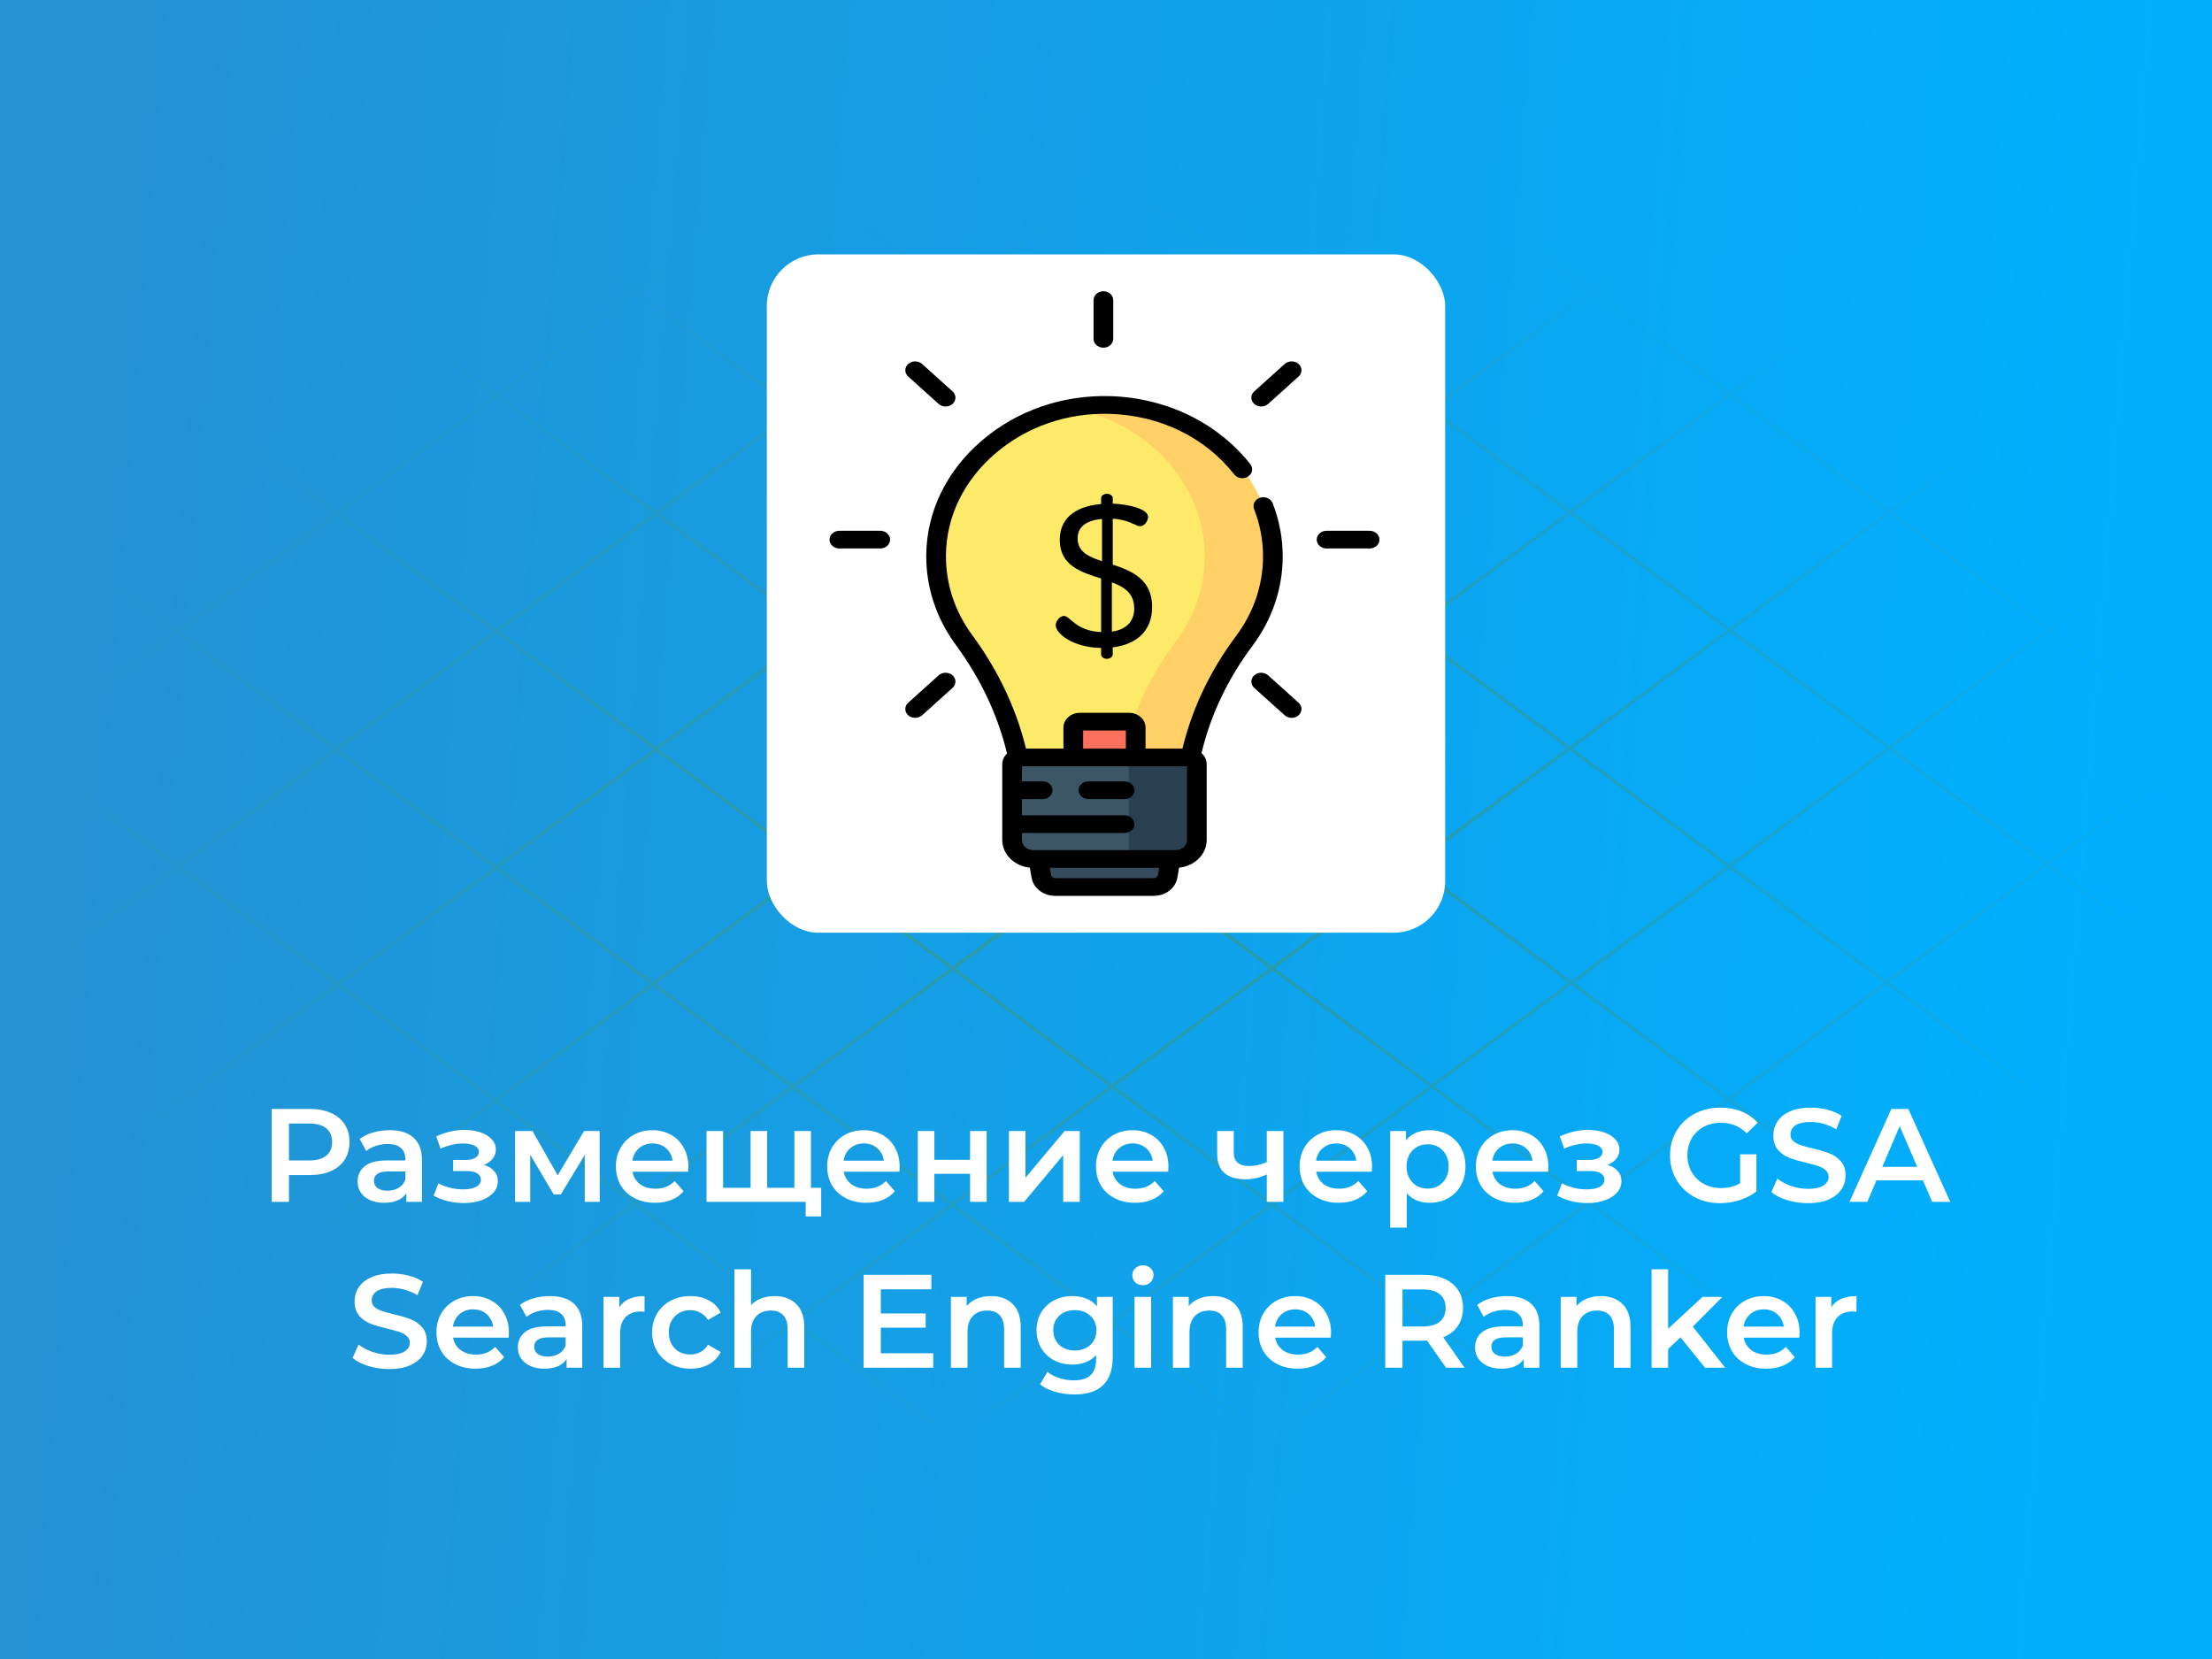
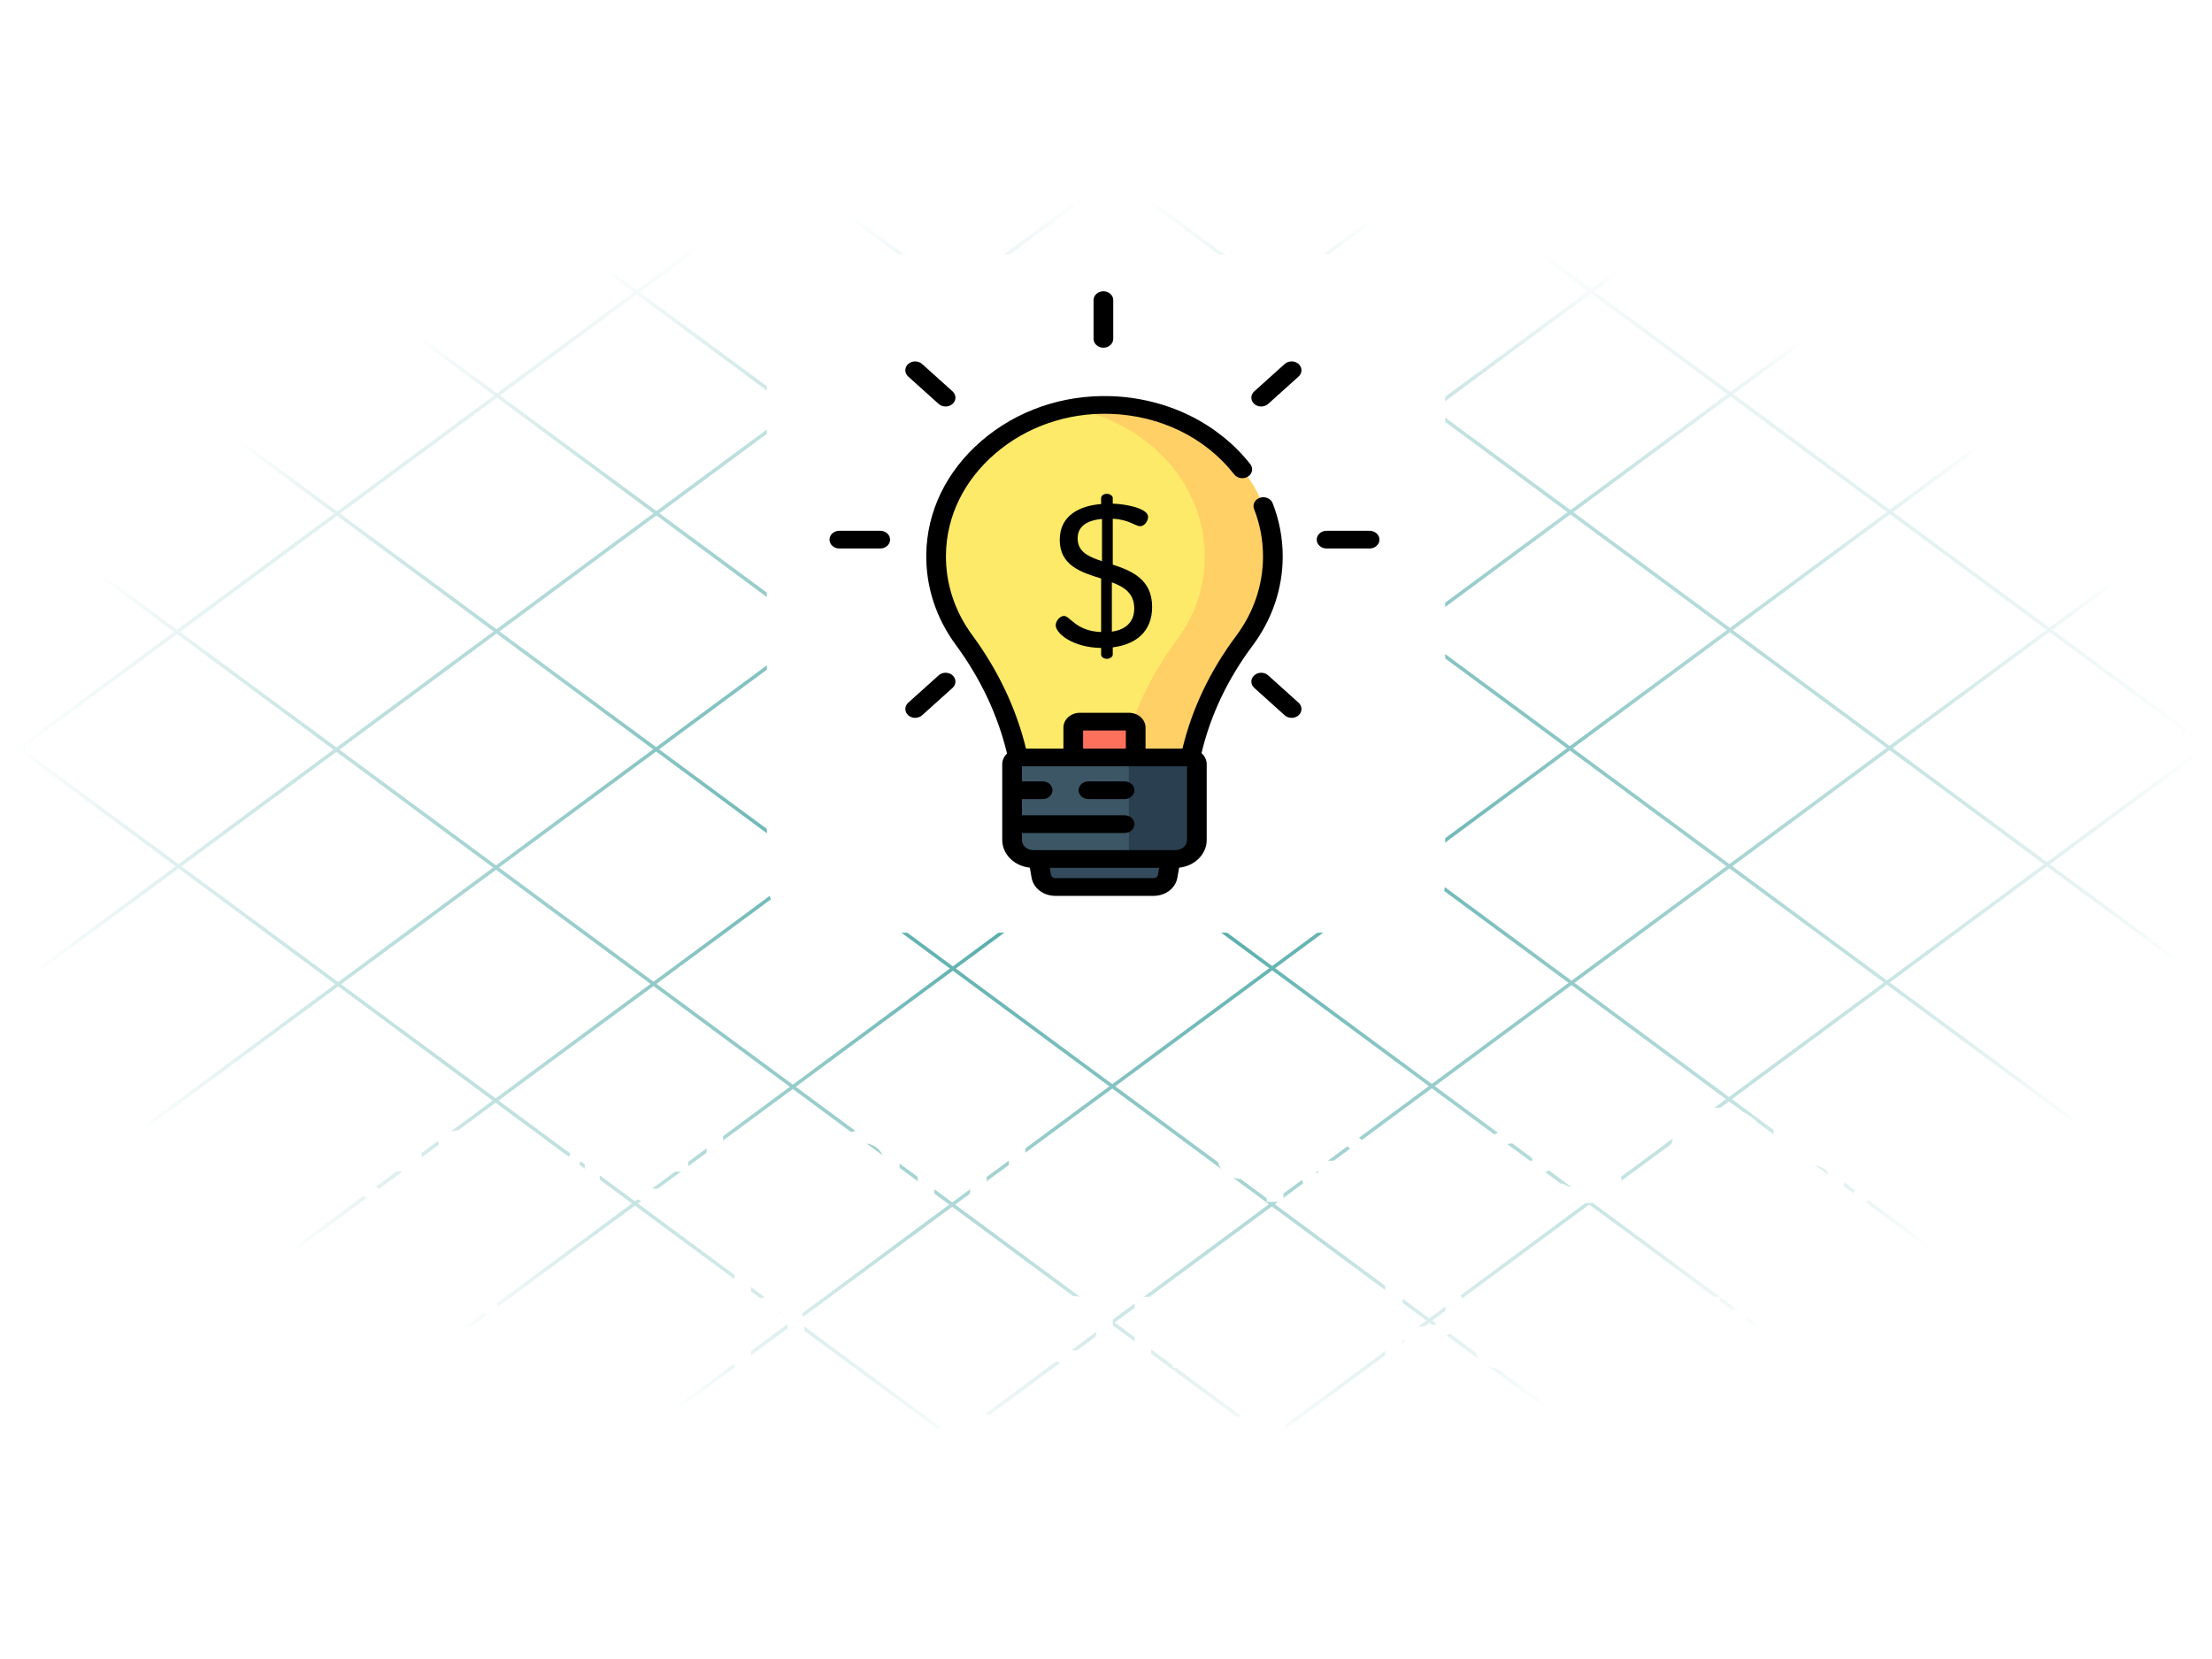
<svg xmlns="http://www.w3.org/2000/svg" width="600" height="450" viewBox="0 0 600 450" fill="none">
-   <rect width="600" height="450" fill="url(#paint0_linear)" />
  <mask id="mask0" mask-type="alpha" maskUnits="userSpaceOnUse" x="0" y="53" width="601" height="344">
    <ellipse cx="300.001" cy="225" rx="300" ry="172" fill="url(#paint1_radial)" />
  </mask>
  <g mask="url(#mask0)">
    <line y1="-0.5" x2="554.656" y2="-0.5" transform="matrix(0.804 -0.594 0.804 0.594 -236.756 382.382)" stroke="#309A98" />
    <line y1="-0.5" x2="554.656" y2="-0.5" transform="matrix(0.804 -0.594 0.804 0.594 -150.269 382.382)" stroke="#309A98" />
    <line y1="-0.5" x2="554.656" y2="-0.5" transform="matrix(0.804 -0.594 0.804 0.594 -65.945 384.05)" stroke="#309A98" />
    <line y1="-0.5" x2="554.656" y2="-0.5" transform="matrix(0.804 -0.594 0.804 0.594 15.137 387.247)" stroke="#309A98" />
    <line y1="-0.5" x2="554.656" y2="-0.5" transform="matrix(0.804 -0.594 0.804 0.594 97.298 382.382)" stroke="#309A98" />
    <line y1="-0.5" x2="554.656" y2="-0.5" transform="matrix(0.804 -0.594 0.804 0.594 183.785 382.382)" stroke="#309A98" />
    <line y1="-0.5" x2="554.656" y2="-0.5" transform="matrix(0.804 -0.594 0.804 0.594 268.109 384.05)" stroke="#309A98" />
    <line y1="-0.5" x2="554.656" y2="-0.5" transform="matrix(0.804 -0.594 0.804 0.594 349.19 387.247)" stroke="#309A98" />
    <line y1="-0.5" x2="556.299" y2="-0.5" transform="matrix(-0.804 -0.594 -0.804 0.594 842.07 382.863)" stroke="#309A98" />
    <line y1="-0.5" x2="556.299" y2="-0.5" transform="matrix(-0.804 -0.594 -0.804 0.594 755.328 382.863)" stroke="#309A98" />
    <line y1="-0.5" x2="556.299" y2="-0.5" transform="matrix(-0.804 -0.594 -0.804 0.594 670.753 384.535)" stroke="#309A98" />
    <line y1="-0.5" x2="556.299" y2="-0.5" transform="matrix(-0.804 -0.594 -0.804 0.594 589.432 387.741)" stroke="#309A98" />
    <line y1="-0.5" x2="556.299" y2="-0.5" transform="matrix(-0.804 -0.594 -0.804 0.594 507.027 382.863)" stroke="#309A98" />
    <line y1="-0.5" x2="556.299" y2="-0.5" transform="matrix(-0.804 -0.594 -0.804 0.594 420.284 382.863)" stroke="#309A98" />
    <line y1="-0.5" x2="556.299" y2="-0.5" transform="matrix(-0.804 -0.594 -0.804 0.594 335.709 384.535)" stroke="#309A98" />
    <line y1="-0.5" x2="556.299" y2="-0.5" transform="matrix(-0.804 -0.594 -0.804 0.594 254.389 387.741)" stroke="#309A98" />
  </g>
  <path d="M84.072 300.8C86.256 300.8 88.152 301.16 89.76 301.88C91.392 302.6 92.64 303.632 93.504 304.976C94.368 306.32 94.8 307.916 94.8 309.764C94.8 311.588 94.368 313.184 93.504 314.552C92.64 315.896 91.392 316.928 89.76 317.648C88.152 318.368 86.256 318.728 84.072 318.728H78.384V326H73.704V300.8H84.072ZM83.856 314.768C85.896 314.768 87.444 314.336 88.5 313.472C89.556 312.608 90.084 311.372 90.084 309.764C90.084 308.156 89.556 306.92 88.5 306.056C87.444 305.192 85.896 304.76 83.856 304.76H78.384V314.768H83.856ZM105.711 306.56C108.543 306.56 110.703 307.244 112.191 308.612C113.703 309.956 114.459 311.996 114.459 314.732V326H110.211V323.66C109.659 324.5 108.867 325.148 107.835 325.604C106.827 326.036 105.603 326.252 104.163 326.252C102.723 326.252 101.463 326.012 100.383 325.532C99.303 325.028 98.463 324.344 97.863 323.48C97.287 322.592 96.999 321.596 96.999 320.492C96.999 318.764 97.635 317.384 98.907 316.352C100.203 315.296 102.231 314.768 104.991 314.768H109.959V314.48C109.959 313.136 109.551 312.104 108.735 311.384C107.943 310.664 106.755 310.304 105.171 310.304C104.091 310.304 103.023 310.472 101.967 310.808C100.935 311.144 100.059 311.612 99.339 312.212L97.575 308.936C98.583 308.168 99.795 307.58 101.211 307.172C102.627 306.764 104.127 306.56 105.711 306.56ZM105.099 322.976C106.227 322.976 107.223 322.724 108.087 322.22C108.975 321.692 109.599 320.948 109.959 319.988V317.756H105.315C102.723 317.756 101.427 318.608 101.427 320.312C101.427 321.128 101.751 321.776 102.399 322.256C103.047 322.736 103.947 322.976 105.099 322.976ZM131.266 315.992C132.466 316.328 133.39 316.88 134.038 317.648C134.71 318.392 135.046 319.292 135.046 320.348C135.046 321.524 134.65 322.568 133.858 323.48C133.066 324.368 131.974 325.064 130.582 325.568C129.19 326.072 127.606 326.324 125.83 326.324C124.342 326.324 122.89 326.156 121.474 325.82C120.058 325.46 118.774 324.956 117.622 324.308L118.918 320.96C119.854 321.488 120.91 321.896 122.086 322.184C123.262 322.472 124.438 322.616 125.614 322.616C127.126 322.616 128.302 322.388 129.142 321.932C130.006 321.452 130.438 320.804 130.438 319.988C130.438 319.244 130.102 318.668 129.43 318.26C128.782 317.852 127.858 317.648 126.658 317.648H122.914V314.624H126.298C127.426 314.624 128.302 314.432 128.926 314.048C129.574 313.664 129.898 313.124 129.898 312.428C129.898 311.732 129.514 311.18 128.746 310.772C127.978 310.364 126.922 310.16 125.578 310.16C123.658 310.16 121.63 310.628 119.494 311.564L118.342 308.252C120.862 307.076 123.406 306.488 125.974 306.488C127.606 306.488 129.07 306.716 130.366 307.172C131.662 307.604 132.67 308.228 133.39 309.044C134.134 309.836 134.506 310.748 134.506 311.78C134.506 312.716 134.218 313.556 133.642 314.3C133.066 315.02 132.274 315.584 131.266 315.992ZM158.615 326V313.256L152.135 323.984H150.191L143.819 313.22V326H139.715V306.776H144.431L151.271 318.8L158.435 306.776H162.647L162.683 326H158.615ZM186.719 316.496C186.719 316.808 186.695 317.252 186.647 317.828H171.563C171.827 319.244 172.511 320.372 173.615 321.212C174.743 322.028 176.135 322.436 177.791 322.436C179.903 322.436 181.643 321.74 183.011 320.348L185.423 323.12C184.559 324.152 183.467 324.932 182.147 325.46C180.827 325.988 179.339 326.252 177.683 326.252C175.571 326.252 173.711 325.832 172.103 324.992C170.495 324.152 169.247 322.988 168.359 321.5C167.495 319.988 167.063 318.284 167.063 316.388C167.063 314.516 167.483 312.836 168.323 311.348C169.187 309.836 170.375 308.66 171.887 307.82C173.399 306.98 175.103 306.56 176.999 306.56C178.871 306.56 180.539 306.98 182.003 307.82C183.491 308.636 184.643 309.8 185.459 311.312C186.299 312.8 186.719 314.528 186.719 316.496ZM176.999 310.16C175.559 310.16 174.335 310.592 173.327 311.456C172.343 312.296 171.743 313.424 171.527 314.84H182.435C182.243 313.448 181.655 312.32 180.671 311.456C179.687 310.592 178.463 310.16 176.999 310.16ZM219.973 306.776V326H191.641V306.776H196.141V322.184H203.593V306.776H208.093V322.184H215.473V306.776H219.973ZM222.745 322.184V329.96H218.533V326H215.329V322.184H222.745ZM244.024 316.496C244.024 316.808 244 317.252 243.952 317.828H228.868C229.132 319.244 229.816 320.372 230.92 321.212C232.048 322.028 233.44 322.436 235.096 322.436C237.208 322.436 238.948 321.74 240.316 320.348L242.728 323.12C241.864 324.152 240.772 324.932 239.452 325.46C238.132 325.988 236.644 326.252 234.988 326.252C232.876 326.252 231.016 325.832 229.408 324.992C227.8 324.152 226.552 322.988 225.664 321.5C224.8 319.988 224.368 318.284 224.368 316.388C224.368 314.516 224.788 312.836 225.628 311.348C226.492 309.836 227.68 308.66 229.192 307.82C230.704 306.98 232.408 306.56 234.304 306.56C236.176 306.56 237.844 306.98 239.308 307.82C240.796 308.636 241.948 309.8 242.764 311.312C243.604 312.8 244.024 314.528 244.024 316.496ZM234.304 310.16C232.864 310.16 231.64 310.592 230.632 311.456C229.648 312.296 229.048 313.424 228.832 314.84H239.74C239.548 313.448 238.96 312.32 237.976 311.456C236.992 310.592 235.768 310.16 234.304 310.16ZM248.946 306.776H253.446V314.588H263.13V306.776H267.63V326H263.13V318.404H253.446V326H248.946V306.776ZM273.661 306.776H278.161V319.448L288.781 306.776H292.885V326H288.385V313.328L277.801 326H273.661V306.776ZM316.938 316.496C316.938 316.808 316.914 317.252 316.866 317.828H301.782C302.046 319.244 302.73 320.372 303.834 321.212C304.962 322.028 306.354 322.436 308.01 322.436C310.122 322.436 311.862 321.74 313.23 320.348L315.642 323.12C314.778 324.152 313.686 324.932 312.366 325.46C311.046 325.988 309.558 326.252 307.902 326.252C305.79 326.252 303.93 325.832 302.322 324.992C300.714 324.152 299.466 322.988 298.578 321.5C297.714 319.988 297.282 318.284 297.282 316.388C297.282 314.516 297.702 312.836 298.542 311.348C299.406 309.836 300.594 308.66 302.106 307.82C303.618 306.98 305.322 306.56 307.218 306.56C309.09 306.56 310.758 306.98 312.222 307.82C313.71 308.636 314.862 309.8 315.678 311.312C316.518 312.8 316.938 314.528 316.938 316.496ZM307.218 310.16C305.778 310.16 304.554 310.592 303.546 311.456C302.562 312.296 301.962 313.424 301.746 314.84H312.654C312.462 313.448 311.874 312.32 310.89 311.456C309.906 310.592 308.682 310.16 307.218 310.16ZM348.117 306.776V326H343.617V318.548C341.769 319.436 339.837 319.88 337.821 319.88C335.349 319.88 333.453 319.316 332.133 318.188C330.813 317.036 330.153 315.284 330.153 312.932V306.776H334.653V312.644C334.653 313.868 335.013 314.78 335.733 315.38C336.453 315.98 337.473 316.28 338.793 316.28C340.473 316.28 342.081 315.92 343.617 315.2V306.776H348.117ZM372.169 316.496C372.169 316.808 372.145 317.252 372.097 317.828H357.013C357.277 319.244 357.961 320.372 359.065 321.212C360.193 322.028 361.585 322.436 363.241 322.436C365.353 322.436 367.093 321.74 368.461 320.348L370.873 323.12C370.009 324.152 368.917 324.932 367.597 325.46C366.277 325.988 364.789 326.252 363.133 326.252C361.021 326.252 359.161 325.832 357.553 324.992C355.945 324.152 354.697 322.988 353.809 321.5C352.945 319.988 352.513 318.284 352.513 316.388C352.513 314.516 352.933 312.836 353.773 311.348C354.637 309.836 355.825 308.66 357.337 307.82C358.849 306.98 360.553 306.56 362.449 306.56C364.321 306.56 365.989 306.98 367.453 307.82C368.941 308.636 370.093 309.8 370.909 311.312C371.749 312.8 372.169 314.528 372.169 316.496ZM362.449 310.16C361.009 310.16 359.785 310.592 358.777 311.456C357.793 312.296 357.193 313.424 356.977 314.84H367.885C367.693 313.448 367.105 312.32 366.121 311.456C365.137 310.592 363.913 310.16 362.449 310.16ZM387.746 306.56C389.618 306.56 391.286 306.968 392.75 307.784C394.238 308.6 395.402 309.752 396.242 311.24C397.082 312.728 397.502 314.444 397.502 316.388C397.502 318.332 397.082 320.06 396.242 321.572C395.402 323.06 394.238 324.212 392.75 325.028C391.286 325.844 389.618 326.252 387.746 326.252C385.154 326.252 383.102 325.388 381.59 323.66V332.984H377.09V306.776H381.374V309.296C382.118 308.384 383.03 307.7 384.11 307.244C385.214 306.788 386.426 306.56 387.746 306.56ZM387.242 322.4C388.898 322.4 390.254 321.848 391.31 320.744C392.39 319.64 392.93 318.188 392.93 316.388C392.93 314.588 392.39 313.136 391.31 312.032C390.254 310.928 388.898 310.376 387.242 310.376C386.162 310.376 385.19 310.628 384.326 311.132C383.462 311.612 382.778 312.308 382.274 313.22C381.77 314.132 381.518 315.188 381.518 316.388C381.518 317.588 381.77 318.644 382.274 319.556C382.778 320.468 383.462 321.176 384.326 321.68C385.19 322.16 386.162 322.4 387.242 322.4ZM419.981 316.496C419.981 316.808 419.957 317.252 419.909 317.828H404.825C405.089 319.244 405.773 320.372 406.877 321.212C408.005 322.028 409.397 322.436 411.053 322.436C413.165 322.436 414.905 321.74 416.273 320.348L418.685 323.12C417.821 324.152 416.729 324.932 415.409 325.46C414.089 325.988 412.601 326.252 410.945 326.252C408.833 326.252 406.973 325.832 405.365 324.992C403.757 324.152 402.509 322.988 401.621 321.5C400.757 319.988 400.325 318.284 400.325 316.388C400.325 314.516 400.745 312.836 401.585 311.348C402.449 309.836 403.637 308.66 405.149 307.82C406.661 306.98 408.365 306.56 410.261 306.56C412.133 306.56 413.801 306.98 415.265 307.82C416.753 308.636 417.905 309.8 418.721 311.312C419.561 312.8 419.981 314.528 419.981 316.496ZM410.261 310.16C408.821 310.16 407.597 310.592 406.589 311.456C405.605 312.296 405.005 313.424 404.789 314.84H415.697C415.505 313.448 414.917 312.32 413.933 311.456C412.949 310.592 411.725 310.16 410.261 310.16ZM436.035 315.992C437.235 316.328 438.159 316.88 438.807 317.648C439.479 318.392 439.815 319.292 439.815 320.348C439.815 321.524 439.419 322.568 438.627 323.48C437.835 324.368 436.743 325.064 435.351 325.568C433.959 326.072 432.375 326.324 430.599 326.324C429.111 326.324 427.659 326.156 426.243 325.82C424.827 325.46 423.543 324.956 422.391 324.308L423.687 320.96C424.623 321.488 425.679 321.896 426.855 322.184C428.031 322.472 429.207 322.616 430.383 322.616C431.895 322.616 433.071 322.388 433.911 321.932C434.775 321.452 435.207 320.804 435.207 319.988C435.207 319.244 434.871 318.668 434.199 318.26C433.551 317.852 432.627 317.648 431.427 317.648H427.683V314.624H431.067C432.195 314.624 433.071 314.432 433.695 314.048C434.343 313.664 434.667 313.124 434.667 312.428C434.667 311.732 434.283 311.18 433.515 310.772C432.747 310.364 431.691 310.16 430.347 310.16C428.427 310.16 426.399 310.628 424.263 311.564L423.111 308.252C425.631 307.076 428.175 306.488 430.743 306.488C432.375 306.488 433.839 306.716 435.135 307.172C436.431 307.604 437.439 308.228 438.159 309.044C438.903 309.836 439.275 310.748 439.275 311.78C439.275 312.716 438.987 313.556 438.411 314.3C437.835 315.02 437.043 315.584 436.035 315.992ZM472.002 313.112H476.43V323.156C475.134 324.188 473.622 324.98 471.894 325.532C470.166 326.084 468.39 326.36 466.566 326.36C463.998 326.36 461.682 325.808 459.618 324.704C457.554 323.576 455.934 322.028 454.758 320.06C453.582 318.092 452.994 315.872 452.994 313.4C452.994 310.928 453.582 308.708 454.758 306.74C455.934 304.772 457.554 303.236 459.618 302.132C461.706 301.004 464.046 300.44 466.638 300.44C468.75 300.44 470.67 300.788 472.398 301.484C474.126 302.18 475.578 303.2 476.754 304.544L473.802 307.424C471.882 305.504 469.566 304.544 466.854 304.544C465.078 304.544 463.494 304.916 462.102 305.66C460.734 306.404 459.654 307.448 458.862 308.792C458.094 310.136 457.71 311.672 457.71 313.4C457.71 315.08 458.094 316.592 458.862 317.936C459.654 319.28 460.734 320.336 462.102 321.104C463.494 321.872 465.066 322.256 466.818 322.256C468.786 322.256 470.514 321.824 472.002 320.96V313.112ZM490.415 326.36C488.471 326.36 486.587 326.084 484.763 325.532C482.963 324.98 481.535 324.248 480.479 323.336L482.099 319.7C483.131 320.516 484.391 321.188 485.879 321.716C487.391 322.22 488.903 322.472 490.415 322.472C492.287 322.472 493.679 322.172 494.591 321.572C495.527 320.972 495.995 320.18 495.995 319.196C495.995 318.476 495.731 317.888 495.203 317.432C494.699 316.952 494.051 316.58 493.259 316.316C492.467 316.052 491.387 315.752 490.019 315.416C488.099 314.96 486.539 314.504 485.339 314.048C484.163 313.592 483.143 312.884 482.279 311.924C481.439 310.94 481.019 309.62 481.019 307.964C481.019 306.572 481.391 305.312 482.135 304.184C482.903 303.032 484.043 302.12 485.555 301.448C487.091 300.776 488.963 300.44 491.171 300.44C492.707 300.44 494.219 300.632 495.707 301.016C497.195 301.4 498.479 301.952 499.559 302.672L498.083 306.308C496.979 305.66 495.827 305.168 494.627 304.832C493.427 304.496 492.263 304.328 491.135 304.328C489.287 304.328 487.907 304.64 486.995 305.264C486.107 305.888 485.663 306.716 485.663 307.748C485.663 308.468 485.915 309.056 486.419 309.512C486.947 309.968 487.607 310.328 488.399 310.592C489.191 310.856 490.271 311.156 491.639 311.492C493.511 311.924 495.047 312.38 496.247 312.86C497.447 313.316 498.467 314.024 499.307 314.984C500.171 315.944 500.603 317.24 500.603 318.872C500.603 320.264 500.219 321.524 499.451 322.652C498.707 323.78 497.567 324.68 496.031 325.352C494.495 326.024 492.623 326.36 490.415 326.36ZM521.587 320.168H508.987L506.503 326H501.679L513.019 300.8H517.627L529.003 326H524.107L521.587 320.168ZM520.039 316.496L515.287 305.48L510.571 316.496H520.039ZM105.577 371.36C103.633 371.36 101.749 371.084 99.925 370.532C98.125 369.98 96.697 369.248 95.641 368.336L97.261 364.7C98.293 365.516 99.553 366.188 101.041 366.716C102.553 367.22 104.065 367.472 105.577 367.472C107.449 367.472 108.841 367.172 109.753 366.572C110.689 365.972 111.157 365.18 111.157 364.196C111.157 363.476 110.893 362.888 110.365 362.432C109.861 361.952 109.213 361.58 108.421 361.316C107.629 361.052 106.549 360.752 105.181 360.416C103.261 359.96 101.701 359.504 100.501 359.048C99.325 358.592 98.305 357.884 97.441 356.924C96.601 355.94 96.181 354.62 96.181 352.964C96.181 351.572 96.553 350.312 97.297 349.184C98.065 348.032 99.205 347.12 100.717 346.448C102.253 345.776 104.125 345.44 106.333 345.44C107.869 345.44 109.381 345.632 110.869 346.016C112.357 346.4 113.641 346.952 114.721 347.672L113.245 351.308C112.141 350.66 110.989 350.168 109.789 349.832C108.589 349.496 107.425 349.328 106.297 349.328C104.449 349.328 103.069 349.64 102.157 350.264C101.269 350.888 100.825 351.716 100.825 352.748C100.825 353.468 101.077 354.056 101.581 354.512C102.109 354.968 102.769 355.328 103.561 355.592C104.353 355.856 105.433 356.156 106.801 356.492C108.673 356.924 110.209 357.38 111.409 357.86C112.609 358.316 113.629 359.024 114.469 359.984C115.333 360.944 115.765 362.24 115.765 363.872C115.765 365.264 115.381 366.524 114.613 367.652C113.869 368.78 112.729 369.68 111.193 370.352C109.657 371.024 107.785 371.36 105.577 371.36ZM138.045 361.496C138.045 361.808 138.021 362.252 137.973 362.828H122.889C123.153 364.244 123.837 365.372 124.941 366.212C126.069 367.028 127.461 367.436 129.117 367.436C131.229 367.436 132.969 366.74 134.337 365.348L136.749 368.12C135.885 369.152 134.793 369.932 133.473 370.46C132.153 370.988 130.665 371.252 129.009 371.252C126.897 371.252 125.037 370.832 123.429 369.992C121.821 369.152 120.573 367.988 119.685 366.5C118.821 364.988 118.389 363.284 118.389 361.388C118.389 359.516 118.809 357.836 119.649 356.348C120.513 354.836 121.701 353.66 123.213 352.82C124.725 351.98 126.429 351.56 128.325 351.56C130.197 351.56 131.865 351.98 133.329 352.82C134.817 353.636 135.969 354.8 136.785 356.312C137.625 357.8 138.045 359.528 138.045 361.496ZM128.325 355.16C126.885 355.16 125.661 355.592 124.653 356.456C123.669 357.296 123.069 358.424 122.853 359.84H133.761C133.569 358.448 132.981 357.32 131.997 356.456C131.013 355.592 129.789 355.16 128.325 355.16ZM149.185 351.56C152.017 351.56 154.177 352.244 155.665 353.612C157.177 354.956 157.933 356.996 157.933 359.732V371H153.685V368.66C153.133 369.5 152.341 370.148 151.309 370.604C150.301 371.036 149.077 371.252 147.637 371.252C146.197 371.252 144.937 371.012 143.857 370.532C142.777 370.028 141.937 369.344 141.337 368.48C140.761 367.592 140.473 366.596 140.473 365.492C140.473 363.764 141.109 362.384 142.381 361.352C143.677 360.296 145.705 359.768 148.465 359.768H153.433V359.48C153.433 358.136 153.025 357.104 152.209 356.384C151.417 355.664 150.229 355.304 148.645 355.304C147.565 355.304 146.497 355.472 145.441 355.808C144.409 356.144 143.533 356.612 142.813 357.212L141.049 353.936C142.057 353.168 143.269 352.58 144.685 352.172C146.101 351.764 147.601 351.56 149.185 351.56ZM148.573 367.976C149.701 367.976 150.697 367.724 151.561 367.22C152.449 366.692 153.073 365.948 153.433 364.988V362.756H148.789C146.197 362.756 144.901 363.608 144.901 365.312C144.901 366.128 145.225 366.776 145.873 367.256C146.521 367.736 147.421 367.976 148.573 367.976ZM167.992 354.584C169.288 352.568 171.568 351.56 174.832 351.56V355.844C174.448 355.772 174.1 355.736 173.788 355.736C172.036 355.736 170.668 356.252 169.684 357.284C168.7 358.292 168.208 359.756 168.208 361.676V371H163.708V351.776H167.992V354.584ZM187.293 371.252C185.301 371.252 183.513 370.832 181.929 369.992C180.345 369.152 179.109 367.988 178.221 366.5C177.333 364.988 176.889 363.284 176.889 361.388C176.889 359.492 177.333 357.8 178.221 356.312C179.109 354.824 180.333 353.66 181.893 352.82C183.477 351.98 185.277 351.56 187.293 351.56C189.189 351.56 190.845 351.944 192.261 352.712C193.701 353.48 194.781 354.584 195.501 356.024L192.045 358.04C191.493 357.152 190.797 356.492 189.957 356.06C189.141 355.604 188.241 355.376 187.257 355.376C185.577 355.376 184.185 355.928 183.081 357.032C181.977 358.112 181.425 359.564 181.425 361.388C181.425 363.212 181.965 364.676 183.045 365.78C184.149 366.86 185.553 367.4 187.257 367.4C188.241 367.4 189.141 367.184 189.957 366.752C190.797 366.296 191.493 365.624 192.045 364.736L195.501 366.752C194.757 368.192 193.665 369.308 192.225 370.1C190.809 370.868 189.165 371.252 187.293 371.252ZM210.124 351.56C212.548 351.56 214.492 352.268 215.956 353.684C217.42 355.1 218.152 357.2 218.152 359.984V371H213.652V360.56C213.652 358.88 213.256 357.62 212.464 356.78C211.672 355.916 210.544 355.484 209.08 355.484C207.424 355.484 206.116 355.988 205.156 356.996C204.196 357.98 203.716 359.408 203.716 361.28V371H199.216V344.288H203.716V354.008C204.46 353.216 205.372 352.616 206.452 352.208C207.556 351.776 208.78 351.56 210.124 351.56ZM253.141 367.076V371H234.241V345.8H252.637V349.724H238.921V356.276H251.089V360.128H238.921V367.076H253.141ZM268.835 351.56C271.259 351.56 273.203 352.268 274.667 353.684C276.131 355.1 276.863 357.2 276.863 359.984V371H272.363V360.56C272.363 358.88 271.967 357.62 271.175 356.78C270.383 355.916 269.255 355.484 267.791 355.484C266.135 355.484 264.827 355.988 263.867 356.996C262.907 357.98 262.427 359.408 262.427 361.28V371H257.927V351.776H262.211V354.26C262.955 353.372 263.891 352.7 265.019 352.244C266.147 351.788 267.419 351.56 268.835 351.56ZM301.827 351.776V368.084C301.827 374.852 298.371 378.236 291.459 378.236C289.611 378.236 287.859 377.996 286.203 377.516C284.547 377.06 283.179 376.388 282.099 375.5L284.115 372.116C284.955 372.812 286.011 373.364 287.283 373.772C288.579 374.204 289.887 374.42 291.207 374.42C293.319 374.42 294.867 373.94 295.851 372.98C296.835 372.02 297.327 370.556 297.327 368.588V367.58C296.559 368.42 295.623 369.056 294.519 369.488C293.415 369.92 292.203 370.136 290.883 370.136C289.059 370.136 287.403 369.752 285.915 368.984C284.451 368.192 283.287 367.088 282.423 365.672C281.583 364.256 281.163 362.636 281.163 360.812C281.163 358.988 281.583 357.38 282.423 355.988C283.287 354.572 284.451 353.48 285.915 352.712C287.403 351.944 289.059 351.56 290.883 351.56C292.275 351.56 293.535 351.788 294.663 352.244C295.815 352.7 296.775 353.396 297.543 354.332V351.776H301.827ZM291.567 366.32C293.271 366.32 294.663 365.816 295.743 364.808C296.847 363.776 297.399 362.444 297.399 360.812C297.399 359.204 296.847 357.896 295.743 356.888C294.663 355.88 293.271 355.376 291.567 355.376C289.839 355.376 288.423 355.88 287.319 356.888C286.239 357.896 285.699 359.204 285.699 360.812C285.699 362.444 286.239 363.776 287.319 364.808C288.423 365.816 289.839 366.32 291.567 366.32ZM307.743 351.776H312.243V371H307.743V351.776ZM310.011 348.608C309.195 348.608 308.511 348.356 307.959 347.852C307.407 347.324 307.131 346.676 307.131 345.908C307.131 345.14 307.407 344.504 307.959 344C308.511 343.472 309.195 343.208 310.011 343.208C310.827 343.208 311.511 343.46 312.063 343.964C312.615 344.444 312.891 345.056 312.891 345.8C312.891 346.592 312.615 347.264 312.063 347.816C311.535 348.344 310.851 348.608 310.011 348.608ZM329.057 351.56C331.481 351.56 333.425 352.268 334.889 353.684C336.353 355.1 337.085 357.2 337.085 359.984V371H332.585V360.56C332.585 358.88 332.189 357.62 331.397 356.78C330.605 355.916 329.477 355.484 328.013 355.484C326.357 355.484 325.049 355.988 324.089 356.996C323.129 357.98 322.649 359.408 322.649 361.28V371H318.149V351.776H322.433V354.26C323.177 353.372 324.113 352.7 325.241 352.244C326.369 351.788 327.641 351.56 329.057 351.56ZM361.042 361.496C361.042 361.808 361.018 362.252 360.97 362.828H345.886C346.15 364.244 346.834 365.372 347.938 366.212C349.066 367.028 350.458 367.436 352.114 367.436C354.226 367.436 355.966 366.74 357.334 365.348L359.746 368.12C358.882 369.152 357.79 369.932 356.47 370.46C355.15 370.988 353.662 371.252 352.006 371.252C349.894 371.252 348.034 370.832 346.426 369.992C344.818 369.152 343.57 367.988 342.682 366.5C341.818 364.988 341.386 363.284 341.386 361.388C341.386 359.516 341.806 357.836 342.646 356.348C343.51 354.836 344.698 353.66 346.21 352.82C347.722 351.98 349.426 351.56 351.322 351.56C353.194 351.56 354.862 351.98 356.326 352.82C357.814 353.636 358.966 354.8 359.782 356.312C360.622 357.8 361.042 359.528 361.042 361.496ZM351.322 355.16C349.882 355.16 348.658 355.592 347.65 356.456C346.666 357.296 346.066 358.424 345.85 359.84H356.758C356.566 358.448 355.978 357.32 354.994 356.456C354.01 355.592 352.786 355.16 351.322 355.16ZM392.233 371L387.085 363.62C386.869 363.644 386.545 363.656 386.113 363.656H380.425V371H375.745V345.8H386.113C388.297 345.8 390.193 346.16 391.801 346.88C393.433 347.6 394.681 348.632 395.545 349.976C396.409 351.32 396.841 352.916 396.841 354.764C396.841 356.66 396.373 358.292 395.437 359.66C394.525 361.028 393.205 362.048 391.477 362.72L397.273 371H392.233ZM392.125 354.764C392.125 353.156 391.597 351.92 390.541 351.056C389.485 350.192 387.937 349.76 385.897 349.76H380.425V359.804H385.897C387.937 359.804 389.485 359.372 390.541 358.508C391.597 357.62 392.125 356.372 392.125 354.764ZM408.814 351.56C411.646 351.56 413.806 352.244 415.294 353.612C416.806 354.956 417.562 356.996 417.562 359.732V371H413.314V368.66C412.762 369.5 411.97 370.148 410.938 370.604C409.93 371.036 408.706 371.252 407.266 371.252C405.826 371.252 404.566 371.012 403.486 370.532C402.406 370.028 401.566 369.344 400.966 368.48C400.39 367.592 400.102 366.596 400.102 365.492C400.102 363.764 400.738 362.384 402.01 361.352C403.306 360.296 405.334 359.768 408.094 359.768H413.062V359.48C413.062 358.136 412.654 357.104 411.838 356.384C411.046 355.664 409.858 355.304 408.274 355.304C407.194 355.304 406.126 355.472 405.07 355.808C404.038 356.144 403.162 356.612 402.442 357.212L400.678 353.936C401.686 353.168 402.898 352.58 404.314 352.172C405.73 351.764 407.23 351.56 408.814 351.56ZM408.202 367.976C409.33 367.976 410.326 367.724 411.19 367.22C412.078 366.692 412.702 365.948 413.062 364.988V362.756H408.418C405.826 362.756 404.53 363.608 404.53 365.312C404.53 366.128 404.854 366.776 405.502 367.256C406.15 367.736 407.05 367.976 408.202 367.976ZM434.245 351.56C436.669 351.56 438.613 352.268 440.077 353.684C441.541 355.1 442.273 357.2 442.273 359.984V371H437.773V360.56C437.773 358.88 437.377 357.62 436.585 356.78C435.793 355.916 434.665 355.484 433.201 355.484C431.545 355.484 430.237 355.988 429.277 356.996C428.317 357.98 427.837 359.408 427.837 361.28V371H423.337V351.776H427.621V354.26C428.365 353.372 429.301 352.7 430.429 352.244C431.557 351.788 432.829 351.56 434.245 351.56ZM455.829 362.756L452.481 365.924V371H447.981V344.288H452.481V360.416L461.805 351.776H467.205L459.177 359.84L467.961 371H462.489L455.829 362.756ZM488.131 361.496C488.131 361.808 488.107 362.252 488.059 362.828H472.975C473.239 364.244 473.923 365.372 475.027 366.212C476.155 367.028 477.547 367.436 479.203 367.436C481.315 367.436 483.055 366.74 484.423 365.348L486.835 368.12C485.971 369.152 484.879 369.932 483.559 370.46C482.239 370.988 480.751 371.252 479.095 371.252C476.983 371.252 475.123 370.832 473.515 369.992C471.907 369.152 470.659 367.988 469.771 366.5C468.907 364.988 468.475 363.284 468.475 361.388C468.475 359.516 468.895 357.836 469.735 356.348C470.599 354.836 471.787 353.66 473.299 352.82C474.811 351.98 476.515 351.56 478.411 351.56C480.283 351.56 481.951 351.98 483.415 352.82C484.903 353.636 486.055 354.8 486.871 356.312C487.711 357.8 488.131 359.528 488.131 361.496ZM478.411 355.16C476.971 355.16 475.747 355.592 474.739 356.456C473.755 357.296 473.155 358.424 472.939 359.84H483.847C483.655 358.448 483.067 357.32 482.083 356.456C481.099 355.592 479.875 355.16 478.411 355.16ZM496.738 354.584C498.034 352.568 500.314 351.56 503.578 351.56V355.844C503.194 355.772 502.846 355.736 502.534 355.736C500.782 355.736 499.414 356.252 498.43 357.284C497.446 358.292 496.954 359.756 496.954 361.676V371H492.454V351.776H496.738V354.584Z" fill="white" />
  <g filter="url(#filter0_d)">
    <rect x="208.001" y="69" width="184" height="184" rx="14" fill="white" />
  </g>
  <path d="M312.937 240.598H286.238C284.349 240.598 282.74 239.359 282.448 237.678L280.871 228.602H318.304L316.728 237.678C316.436 239.359 314.827 240.598 312.937 240.598Z" fill="#344A5D" />
  <path d="M345.261 150.925C345.261 128.707 325.664 110.607 301.176 109.853C275.747 109.071 254.188 127.582 253.916 150.473C253.813 159.02 256.612 166.973 261.479 173.587C272.015 187.898 277.907 204.57 277.907 221.736V223.542H321.266V220.896C321.266 204.085 327.098 187.771 337.521 173.82C342.409 167.277 345.261 159.401 345.261 150.925Z" fill="#FCEA68" />
  <path d="M301.176 109.854C297.495 109.74 293.895 110.034 290.429 110.683C311.191 114.551 326.798 131.098 326.798 150.925C326.798 159.401 323.946 167.277 319.058 173.82C308.635 187.771 302.803 204.086 302.803 220.896V223.542H321.266V220.896C321.266 204.086 327.098 187.771 337.521 173.82C342.409 167.277 345.261 159.401 345.261 150.925C345.261 128.707 325.665 110.607 301.176 109.854Z" fill="#FED066" />
  <path d="M308.055 216.585H291.122V197.363C291.122 196.47 291.927 195.745 292.92 195.745H306.257C307.25 195.745 308.055 196.47 308.055 197.363V216.585Z" fill="#FD715C" />
  <path d="M318.915 232.992H280.26C277.094 232.992 274.528 230.682 274.528 227.834V207.309C274.528 206.282 275.453 205.451 276.593 205.451H322.582C323.722 205.451 324.647 206.282 324.647 207.309V227.834C324.647 230.682 322.08 232.992 318.915 232.992Z" fill="#3C5666" />
  <path d="M322.582 205.451H306.184V232.992H318.915C322.08 232.992 324.647 230.682 324.647 227.834V207.309C324.647 206.283 323.722 205.451 322.582 205.451Z" fill="#2A3F4F" />
  <path d="M298.678 175.755C291.094 175.646 286.36 171.879 286.36 169.586C286.36 168.494 287.453 167.075 288.606 167.075C290.304 167.075 291.761 171.169 298.678 171.442V156.92C293.277 155.227 287.453 153.426 287.453 146.437C287.453 139.558 293.217 137.157 298.678 136.72V135.083C298.678 134.482 299.345 133.937 300.255 133.937C301.043 133.937 301.833 134.482 301.833 135.083V136.61C306.141 136.774 311.42 138.031 311.42 140.214C311.42 141.087 310.63 142.725 309.235 142.725C307.96 142.725 306.262 140.923 301.833 140.706V153.153C306.99 154.846 312.512 157.138 312.512 164.618C312.512 171.278 308.144 174.826 301.833 175.591V177.557C301.833 178.157 301.043 178.703 300.255 178.703C299.345 178.703 298.678 178.157 298.678 177.557V175.755ZM298.92 152.224V140.761C295.279 141.087 292.306 142.507 292.306 146.001C292.306 149.768 295.34 151.024 298.92 152.224ZM301.59 157.957V171.333C305.413 170.787 307.658 168.658 307.658 165.054C307.658 160.905 304.927 159.212 301.59 157.957Z" fill="black" />
  <path d="M295.242 216.751H305.037C306.513 216.751 307.707 215.675 307.707 214.349C307.707 213.021 306.513 211.946 305.037 211.946H295.242C293.766 211.946 292.572 213.021 292.572 214.349C292.572 215.675 293.766 216.751 295.242 216.751Z" fill="black" />
  <path d="M299.295 94.312C300.77 94.312 301.965 93.236 301.965 91.91V81.402C301.965 80.076 300.77 79 299.295 79C297.821 79 296.625 80.076 296.625 81.402V91.91C296.625 93.236 297.821 94.312 299.295 94.312Z" fill="black" />
  <path d="M371.505 143.971H359.827C358.353 143.971 357.157 145.047 357.157 146.373C357.157 147.701 358.353 148.775 359.827 148.775H371.505C372.979 148.775 374.175 147.701 374.175 146.373C374.175 145.047 372.979 143.971 371.505 143.971Z" fill="black" />
  <path d="M238.764 143.971H227.67C226.196 143.971 225 145.047 225 146.373C225 147.701 226.196 148.775 227.67 148.775H238.764C240.238 148.775 241.434 147.701 241.434 146.373C241.434 145.047 240.238 143.971 238.764 143.971Z" fill="black" />
  <path d="M343.985 183.187C342.943 182.248 341.253 182.248 340.21 183.187C339.167 184.125 339.167 185.645 340.21 186.584L348.467 194.014C348.989 194.483 349.672 194.718 350.356 194.718C351.039 194.718 351.723 194.483 352.243 194.014C353.286 193.075 353.286 191.555 352.243 190.616L343.985 183.187Z" fill="black" />
  <path d="M254.604 109.561C255.126 110.03 255.81 110.264 256.493 110.264C257.175 110.264 257.86 110.03 258.381 109.561C259.423 108.623 259.423 107.101 258.381 106.164L250.124 98.733C249.081 97.796 247.39 97.796 246.348 98.733C245.305 99.672 245.305 101.193 246.348 102.131L254.604 109.561Z" fill="black" />
  <path d="M348.467 98.733L340.21 106.163C339.167 107.101 339.167 108.623 340.21 109.56C340.731 110.029 341.414 110.264 342.098 110.264C342.781 110.264 343.464 110.029 343.985 109.56L352.243 102.13C353.286 101.192 353.286 99.672 352.243 98.733C351.2 97.796 349.51 97.796 348.467 98.733Z" fill="black" />
  <path d="M254.604 183.187L246.348 190.616C245.305 191.555 245.305 193.075 246.348 194.014C246.868 194.483 247.552 194.717 248.235 194.717C248.918 194.717 249.602 194.483 250.124 194.014L258.381 186.584C259.423 185.645 259.423 184.124 258.381 183.187C257.338 182.248 255.647 182.248 254.604 183.187Z" fill="black" />
  <path d="M339.739 175.161C345.098 167.986 347.932 159.605 347.932 150.925C347.932 145.969 347.013 141.108 345.199 136.475C344.71 135.224 343.186 134.567 341.794 135.007C340.403 135.448 339.673 136.819 340.163 138.07C341.774 142.189 342.592 146.515 342.592 150.925C342.592 158.646 340.072 166.1 335.307 172.48C328.244 181.934 323.35 192.208 320.74 203.048H310.725V197.363C310.725 195.146 308.721 193.343 306.257 193.343H292.919C290.455 193.343 288.451 195.146 288.451 197.363V203.048H278.3C275.636 192.154 270.734 181.805 263.707 172.261C258.957 165.806 256.494 158.281 256.587 150.5C256.711 140.092 261.453 130.34 269.94 123.039C278.438 115.728 289.503 111.901 301.085 112.255C314.664 112.672 326.949 118.662 334.788 128.691C335.636 129.777 337.302 130.037 338.508 129.273C339.714 128.509 340.004 127.012 339.156 125.927C334.94 120.534 329.327 116.002 322.922 112.82C316.322 109.541 308.834 107.685 301.267 107.453C288.232 107.05 275.795 111.354 266.248 119.567C256.713 127.769 251.386 138.736 251.247 150.447C251.143 159.194 253.911 167.654 259.254 174.914C265.982 184.052 270.65 193.961 273.156 204.387C272.354 205.151 271.857 206.178 271.857 207.309V227.834C271.857 231.723 275.139 234.933 279.34 235.348L279.81 238.05C280.308 240.918 283.011 243 286.239 243H312.936C316.162 243 318.867 240.918 319.365 238.05L319.835 235.348C324.036 234.933 327.316 231.723 327.316 227.834V207.309C327.316 206.125 326.777 205.054 325.908 204.281C328.363 193.958 333.008 184.169 339.739 175.161ZM293.791 198.147H305.385V203.048H293.791V198.147ZM314.09 237.308C314 237.822 313.516 238.195 312.937 238.195H286.239C285.66 238.195 285.177 237.822 285.086 237.308L284.754 235.394H314.422L314.09 237.308ZM321.978 227.834C321.978 229.353 320.604 230.589 318.916 230.589H280.261C278.571 230.589 277.199 229.353 277.199 227.834V225.945H305.037C306.513 225.945 307.707 224.869 307.707 223.542C307.707 222.216 306.513 221.14 305.037 221.14H277.199V216.749H282.815C284.291 216.749 285.485 215.675 285.485 214.347C285.485 213.021 284.291 211.945 282.815 211.945H277.199V207.853H321.978V227.834Z" fill="black" />
  <defs>
    <filter id="filter0_d" x="193.001" y="54" width="214" height="214" filterUnits="userSpaceOnUse" color-interpolation-filters="sRGB">
      <feFlood flood-opacity="0" result="BackgroundImageFix" />
      <feColorMatrix in="SourceAlpha" type="matrix" values="0 0 0 0 0 0 0 0 0 0 0 0 0 0 0 0 0 0 127 0" />
      <feOffset />
      <feGaussianBlur stdDeviation="7.5" />
      <feColorMatrix type="matrix" values="0 0 0 0 0 0 0 0 0 0 0 0 0 0 0 0 0 0 0.25 0" />
      <feBlend mode="normal" in2="BackgroundImageFix" result="effect1_dropShadow" />
      <feBlend mode="normal" in="SourceGraphic" in2="effect1_dropShadow" result="shape" />
    </filter>
    <linearGradient id="paint0_linear" x1="28.708" y1="94.355" x2="580.873" y2="138.387" gradientUnits="userSpaceOnUse">
      <stop stop-color="#2392D3" />
      <stop offset="1" stop-color="#00B0FF" />
    </linearGradient>
    <radialGradient id="paint1_radial" cx="0" cy="0" r="1" gradientUnits="userSpaceOnUse" gradientTransform="translate(300.001 225) rotate(90) scale(172 300)">
      <stop stop-color="white" />
      <stop offset="1" stop-color="#C4C4C4" stop-opacity="0" />
    </radialGradient>
  </defs>
</svg>